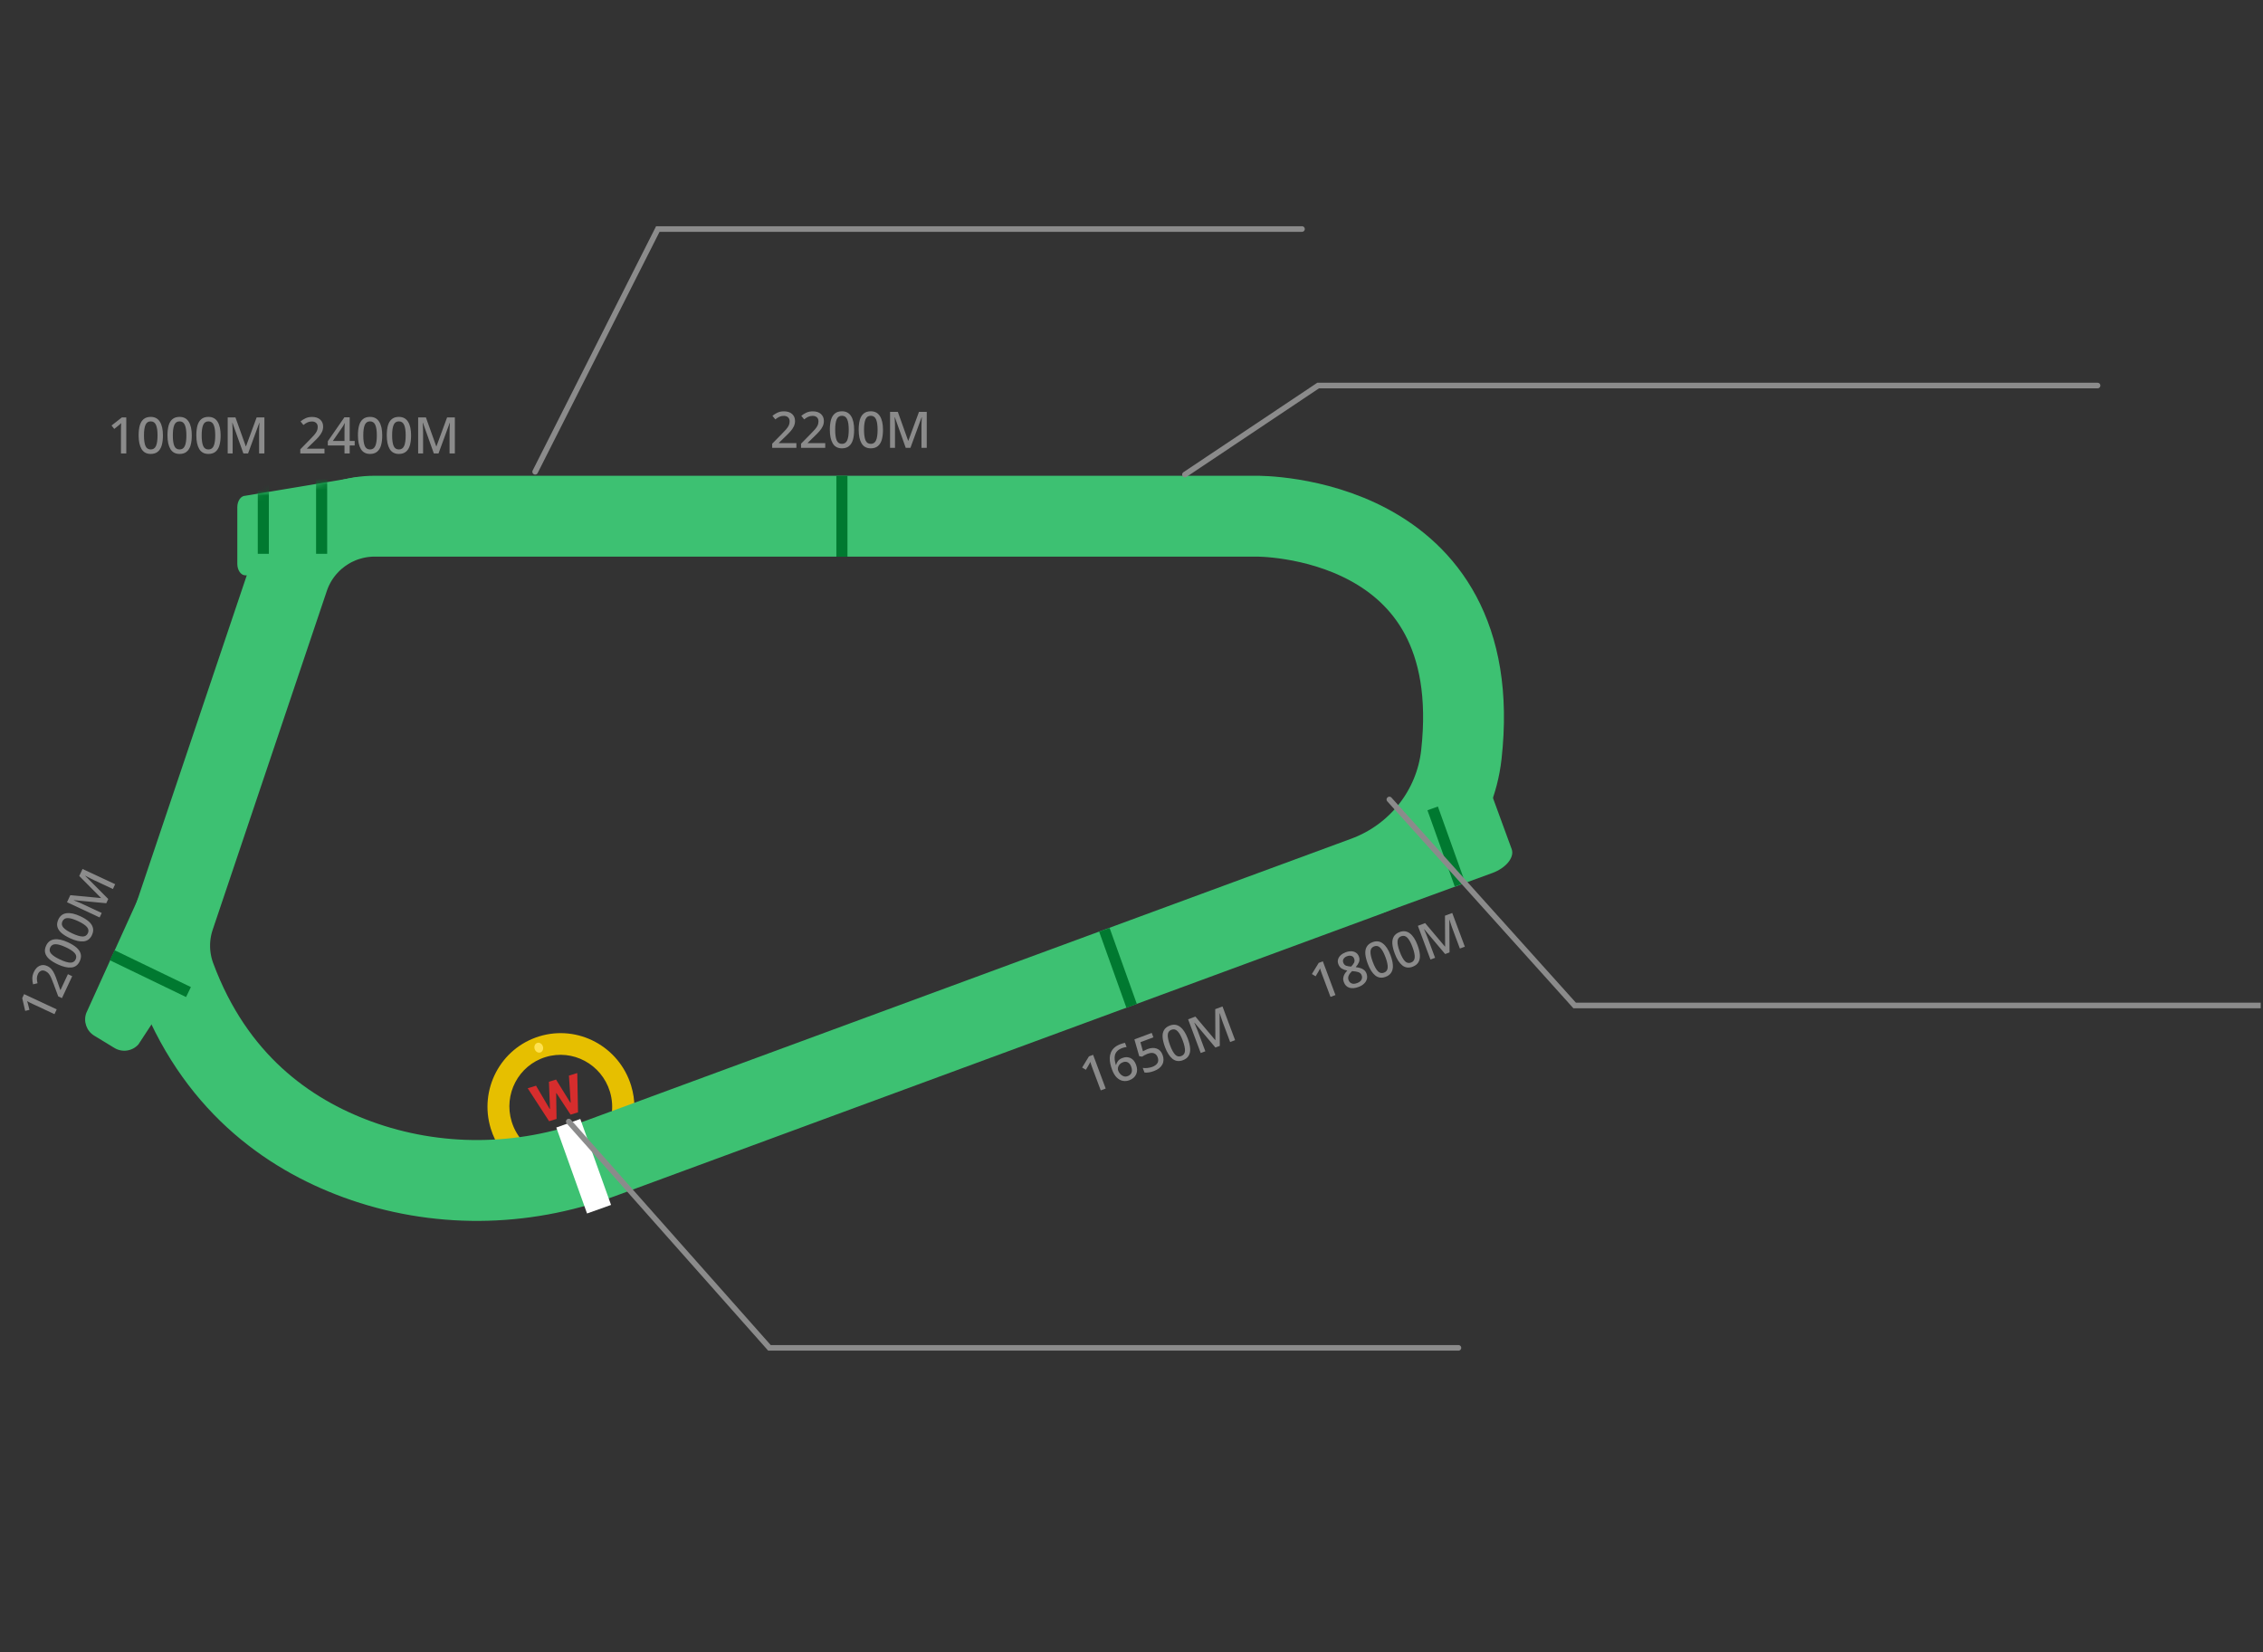
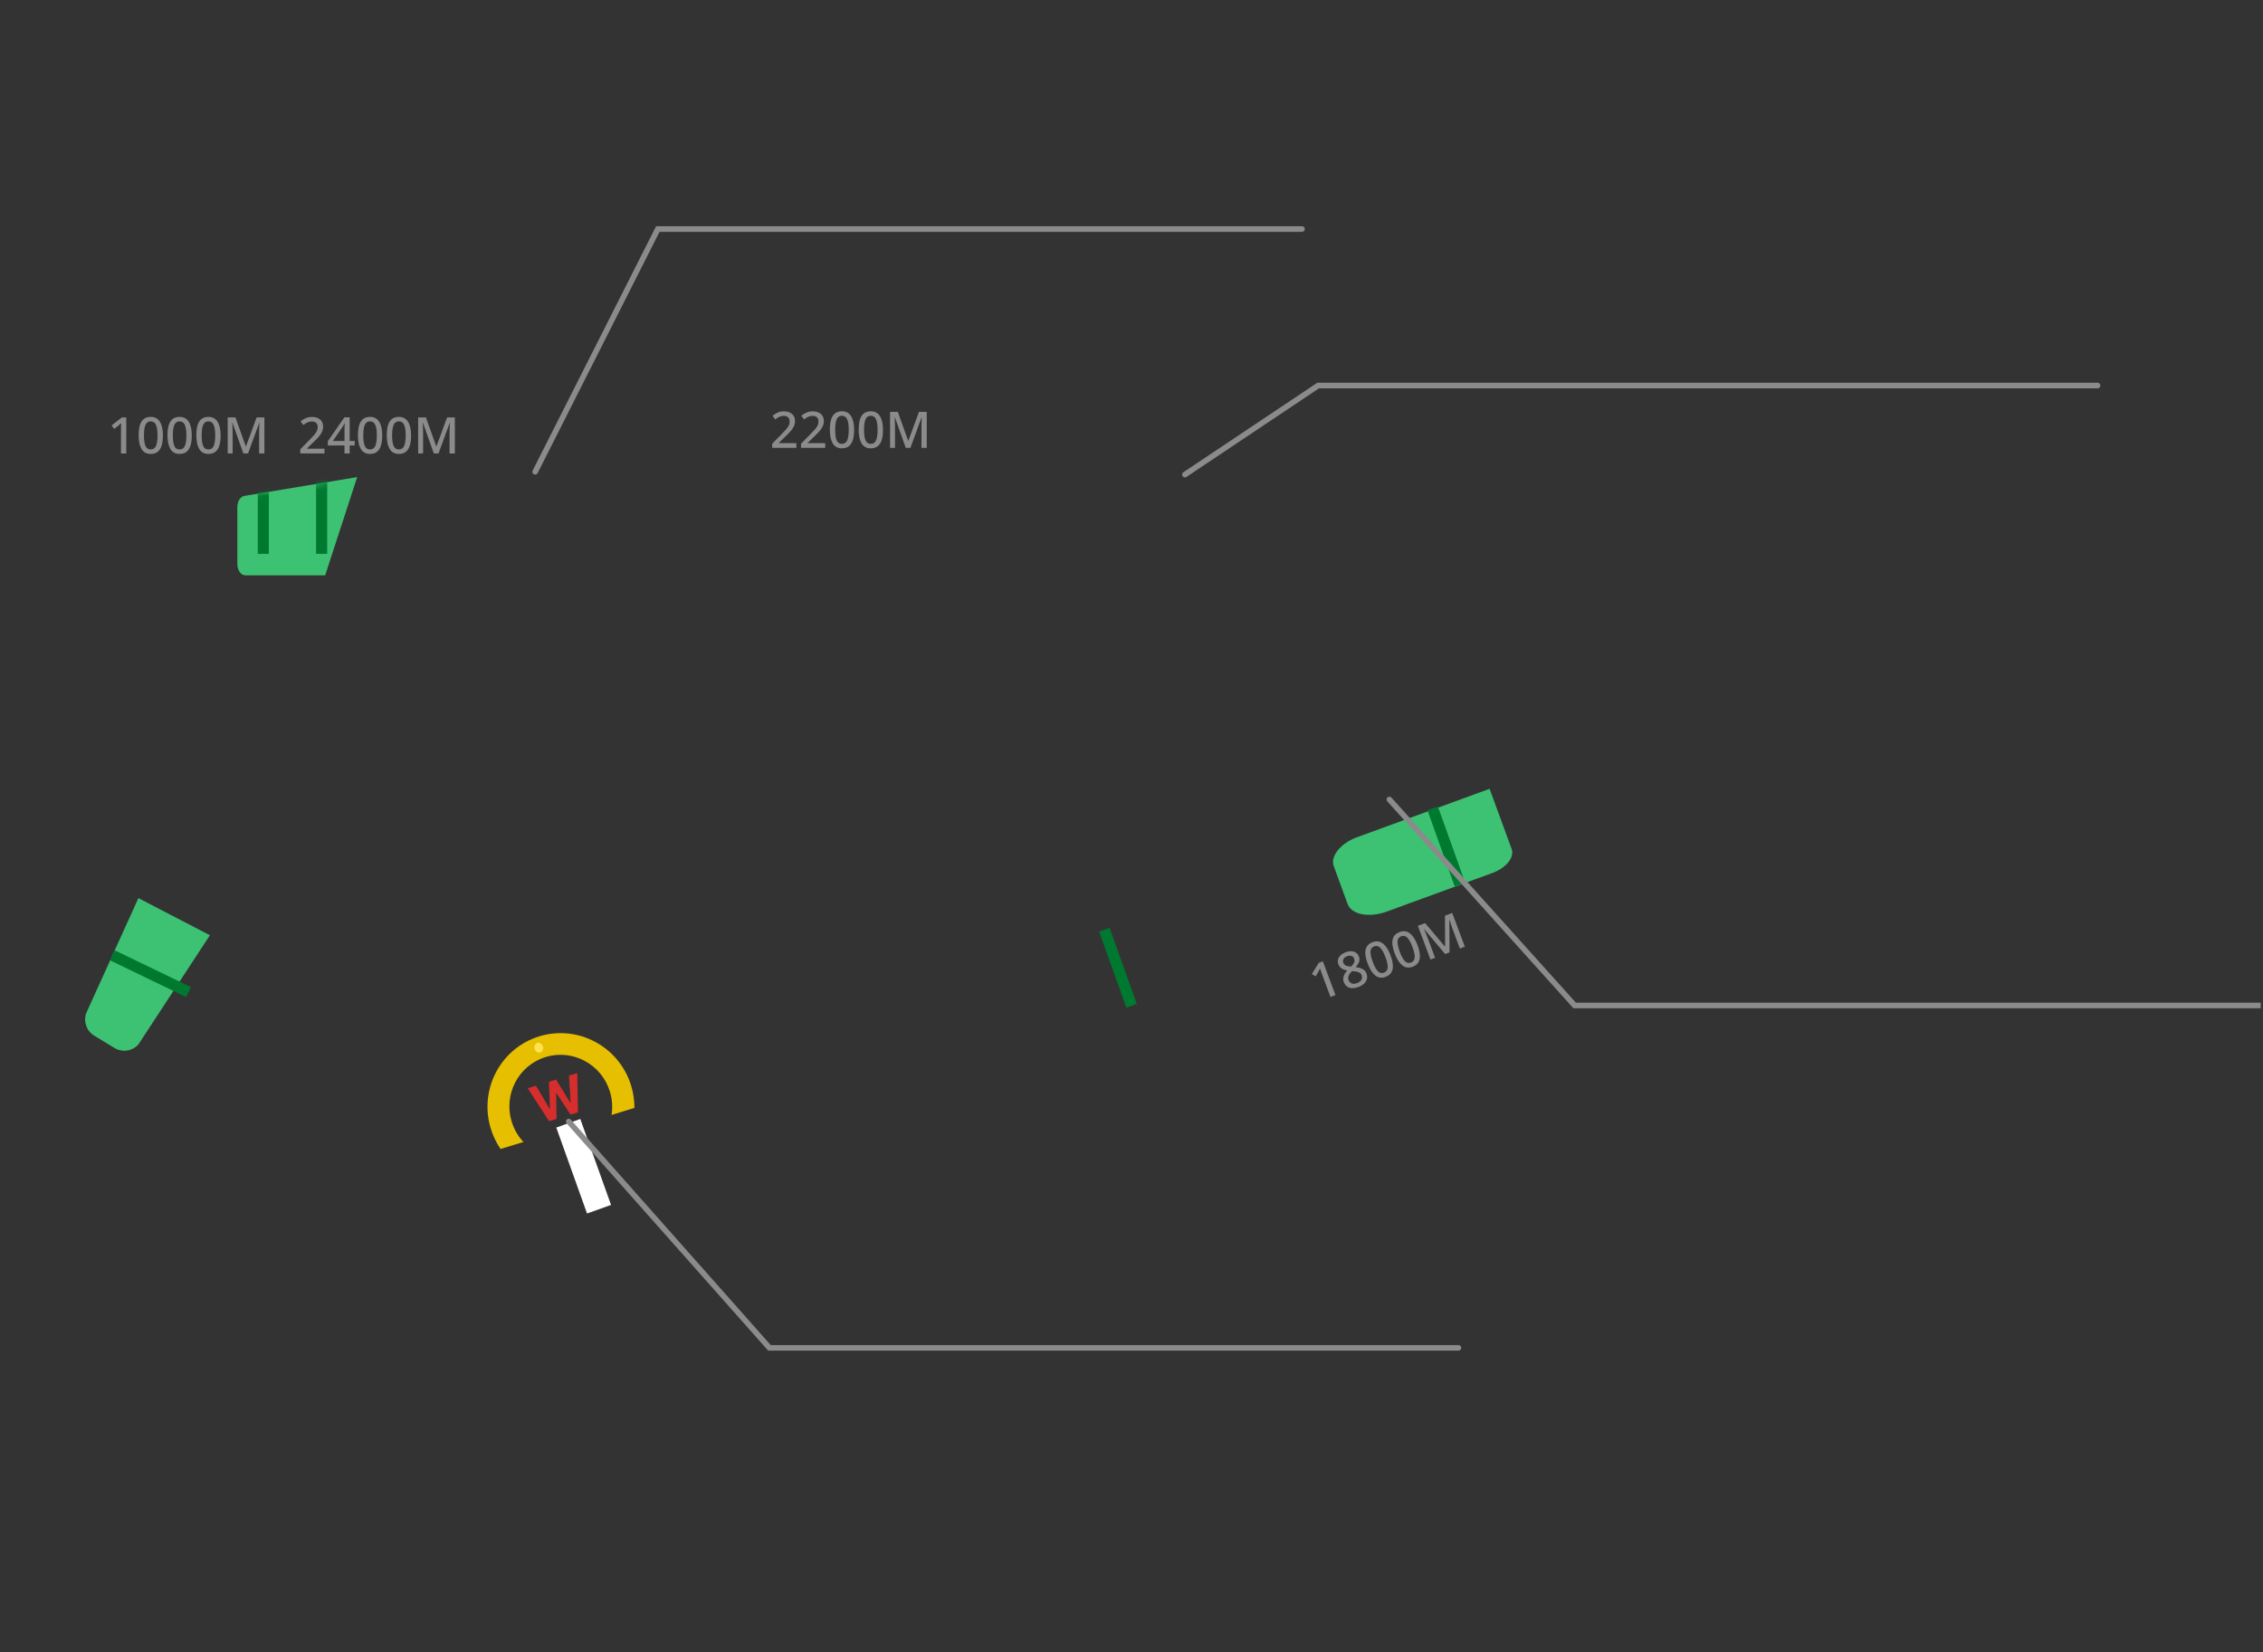
<svg xmlns="http://www.w3.org/2000/svg" width="404" height="295" viewBox="0 0 404 295" fill="none">
  <rect x="0" y="0" width="404" height="295" fill="#333333" stroke="none" />
  <g clip-path="url(#clip0_1201_4089)">
    <path d="M142.174 79.949H137.854V79.211L139.51 77.528C139.834 77.198 140.104 76.913 140.32 76.673C140.536 76.427 140.698 76.193 140.806 75.971C140.914 75.743 140.968 75.497 140.968 75.233C140.968 74.909 140.872 74.663 140.68 74.495C140.494 74.327 140.245 74.243 139.933 74.243C139.639 74.243 139.375 74.297 139.141 74.405C138.907 74.513 138.664 74.669 138.412 74.873L137.899 74.234C138.157 74.018 138.451 73.832 138.781 73.676C139.111 73.514 139.504 73.433 139.96 73.433C140.566 73.433 141.046 73.589 141.4 73.901C141.754 74.213 141.931 74.63 141.931 75.152C141.931 75.494 141.862 75.812 141.724 76.106C141.586 76.4 141.391 76.691 141.139 76.979C140.887 77.267 140.59 77.573 140.248 77.897L139.051 79.058V79.103H142.174V79.949ZM147.324 79.949H143.004V79.211L144.66 77.528C144.984 77.198 145.254 76.913 145.47 76.673C145.686 76.427 145.848 76.193 145.956 75.971C146.064 75.743 146.118 75.497 146.118 75.233C146.118 74.909 146.022 74.663 145.83 74.495C145.644 74.327 145.395 74.243 145.083 74.243C144.789 74.243 144.525 74.297 144.291 74.405C144.057 74.513 143.814 74.669 143.562 74.873L143.049 74.234C143.307 74.018 143.601 73.832 143.931 73.676C144.261 73.514 144.654 73.433 145.11 73.433C145.716 73.433 146.196 73.589 146.55 73.901C146.904 74.213 147.081 74.63 147.081 75.152C147.081 75.494 147.012 75.812 146.874 76.106C146.736 76.4 146.541 76.691 146.289 76.979C146.037 77.267 145.74 77.573 145.398 77.897L144.201 79.058V79.103H147.324V79.949ZM152.484 76.727C152.484 77.423 152.412 78.017 152.268 78.509C152.124 79.001 151.89 79.379 151.566 79.643C151.248 79.907 150.828 80.039 150.306 80.039C149.568 80.039 149.022 79.748 148.668 79.166C148.32 78.578 148.146 77.765 148.146 76.727C148.146 76.031 148.215 75.437 148.353 74.945C148.497 74.453 148.728 74.078 149.046 73.82C149.364 73.556 149.784 73.424 150.306 73.424C151.038 73.424 151.584 73.715 151.944 74.297C152.304 74.873 152.484 75.683 152.484 76.727ZM149.1 76.727C149.1 77.567 149.19 78.197 149.37 78.617C149.55 79.031 149.862 79.238 150.306 79.238C150.744 79.238 151.056 79.031 151.242 78.617C151.428 78.203 151.521 77.573 151.521 76.727C151.521 75.893 151.428 75.269 151.242 74.855C151.056 74.435 150.744 74.225 150.306 74.225C149.862 74.225 149.55 74.435 149.37 74.855C149.19 75.269 149.1 75.893 149.1 76.727ZM157.634 76.727C157.634 77.423 157.562 78.017 157.418 78.509C157.274 79.001 157.04 79.379 156.716 79.643C156.398 79.907 155.978 80.039 155.456 80.039C154.718 80.039 154.172 79.748 153.818 79.166C153.47 78.578 153.296 77.765 153.296 76.727C153.296 76.031 153.365 75.437 153.503 74.945C153.647 74.453 153.878 74.078 154.196 73.82C154.514 73.556 154.934 73.424 155.456 73.424C156.188 73.424 156.734 73.715 157.094 74.297C157.454 74.873 157.634 75.683 157.634 76.727ZM154.25 76.727C154.25 77.567 154.34 78.197 154.52 78.617C154.7 79.031 155.012 79.238 155.456 79.238C155.894 79.238 156.206 79.031 156.392 78.617C156.578 78.203 156.671 77.573 156.671 76.727C156.671 75.893 156.578 75.269 156.392 74.855C156.206 74.435 155.894 74.225 155.456 74.225C155.012 74.225 154.7 74.435 154.52 74.855C154.34 75.269 154.25 75.893 154.25 76.727ZM161.696 79.949L159.752 74.486H159.716C159.728 74.612 159.737 74.777 159.743 74.981C159.755 75.179 159.764 75.398 159.77 75.638C159.776 75.872 159.779 76.1 159.779 76.322V79.949H158.897V73.523H160.283L162.128 78.68H162.164L164.063 73.523H165.449V79.949H164.504V76.268C164.504 76.058 164.507 75.842 164.513 75.62C164.525 75.398 164.534 75.188 164.54 74.99C164.552 74.792 164.561 74.627 164.567 74.495H164.531L162.533 79.949H161.696Z" fill="#8B8B8B" />
    <path d="M22.542 80.949H21.597V76.683C21.597 76.455 21.6 76.251 21.606 76.071C21.612 75.885 21.621 75.705 21.633 75.531C21.555 75.615 21.474 75.693 21.39 75.765C21.306 75.837 21.21 75.918 21.102 76.008L20.4 76.575L19.914 75.963L21.75 74.523H22.542V80.949ZM29.087 77.727C29.087 78.423 29.015 79.017 28.871 79.509C28.727 80.001 28.493 80.379 28.169 80.643C27.851 80.907 27.431 81.039 26.909 81.039C26.171 81.039 25.625 80.748 25.271 80.166C24.923 79.578 24.749 78.765 24.749 77.727C24.749 77.031 24.818 76.437 24.956 75.945C25.1 75.453 25.331 75.078 25.649 74.82C25.967 74.556 26.387 74.424 26.909 74.424C27.641 74.424 28.187 74.715 28.547 75.297C28.907 75.873 29.087 76.683 29.087 77.727ZM25.703 77.727C25.703 78.567 25.793 79.197 25.973 79.617C26.153 80.031 26.465 80.238 26.909 80.238C27.347 80.238 27.659 80.031 27.845 79.617C28.031 79.203 28.124 78.573 28.124 77.727C28.124 76.893 28.031 76.269 27.845 75.855C27.659 75.435 27.347 75.225 26.909 75.225C26.465 75.225 26.153 75.435 25.973 75.855C25.793 76.269 25.703 76.893 25.703 77.727ZM34.238 77.727C34.238 78.423 34.166 79.017 34.022 79.509C33.878 80.001 33.644 80.379 33.32 80.643C33.002 80.907 32.582 81.039 32.06 81.039C31.322 81.039 30.776 80.748 30.422 80.166C30.074 79.578 29.9 78.765 29.9 77.727C29.9 77.031 29.969 76.437 30.107 75.945C30.251 75.453 30.482 75.078 30.8 74.82C31.118 74.556 31.538 74.424 32.06 74.424C32.792 74.424 33.338 74.715 33.698 75.297C34.058 75.873 34.238 76.683 34.238 77.727ZM30.854 77.727C30.854 78.567 30.944 79.197 31.124 79.617C31.304 80.031 31.616 80.238 32.06 80.238C32.498 80.238 32.81 80.031 32.996 79.617C33.182 79.203 33.275 78.573 33.275 77.727C33.275 76.893 33.182 76.269 32.996 75.855C32.81 75.435 32.498 75.225 32.06 75.225C31.616 75.225 31.304 75.435 31.124 75.855C30.944 76.269 30.854 76.893 30.854 77.727ZM39.388 77.727C39.388 78.423 39.316 79.017 39.172 79.509C39.028 80.001 38.794 80.379 38.47 80.643C38.152 80.907 37.732 81.039 37.21 81.039C36.472 81.039 35.926 80.748 35.572 80.166C35.224 79.578 35.05 78.765 35.05 77.727C35.05 77.031 35.119 76.437 35.257 75.945C35.401 75.453 35.632 75.078 35.95 74.82C36.268 74.556 36.688 74.424 37.21 74.424C37.942 74.424 38.488 74.715 38.848 75.297C39.208 75.873 39.388 76.683 39.388 77.727ZM36.004 77.727C36.004 78.567 36.094 79.197 36.274 79.617C36.454 80.031 36.766 80.238 37.21 80.238C37.648 80.238 37.96 80.031 38.146 79.617C38.332 79.203 38.425 78.573 38.425 77.727C38.425 76.893 38.332 76.269 38.146 75.855C37.96 75.435 37.648 75.225 37.21 75.225C36.766 75.225 36.454 75.435 36.274 75.855C36.094 76.269 36.004 76.893 36.004 77.727ZM43.449 80.949L41.505 75.486H41.469C41.481 75.612 41.49 75.777 41.496 75.981C41.508 76.179 41.517 76.398 41.523 76.638C41.529 76.872 41.532 77.1 41.532 77.322V80.949H40.65V74.523H42.036L43.881 79.68H43.917L45.816 74.523H47.202V80.949H46.257V77.268C46.257 77.058 46.26 76.842 46.266 76.62C46.278 76.398 46.287 76.188 46.293 75.99C46.305 75.792 46.314 75.627 46.32 75.495H46.284L44.286 80.949H43.449Z" fill="#8B8B8B" />
    <path d="M57.928 80.949H53.608V80.211L55.264 78.528C55.588 78.198 55.858 77.913 56.074 77.673C56.29 77.427 56.452 77.193 56.56 76.971C56.668 76.743 56.722 76.497 56.722 76.233C56.722 75.909 56.626 75.663 56.434 75.495C56.248 75.327 55.999 75.243 55.687 75.243C55.393 75.243 55.129 75.297 54.895 75.405C54.661 75.513 54.418 75.669 54.166 75.873L53.653 75.234C53.911 75.018 54.205 74.832 54.535 74.676C54.865 74.514 55.258 74.433 55.714 74.433C56.32 74.433 56.8 74.589 57.154 74.901C57.508 75.213 57.685 75.63 57.685 76.152C57.685 76.494 57.616 76.812 57.478 77.106C57.34 77.4 57.145 77.691 56.893 77.979C56.641 78.267 56.344 78.573 56.002 78.897L54.805 80.058V80.103H57.928V80.949ZM63.321 79.527H62.43V80.949H61.503V79.527H58.524V78.771L61.485 74.496H62.43V78.717H63.321V79.527ZM61.503 78.717V76.971C61.503 76.689 61.506 76.425 61.512 76.179C61.524 75.927 61.536 75.717 61.548 75.549H61.512C61.464 75.669 61.404 75.792 61.332 75.918C61.26 76.044 61.191 76.155 61.125 76.251L59.424 78.717H61.503ZM68.238 77.727C68.238 78.423 68.166 79.017 68.022 79.509C67.878 80.001 67.644 80.379 67.32 80.643C67.002 80.907 66.582 81.039 66.06 81.039C65.322 81.039 64.776 80.748 64.422 80.166C64.074 79.578 63.9 78.765 63.9 77.727C63.9 77.031 63.969 76.437 64.107 75.945C64.251 75.453 64.482 75.078 64.8 74.82C65.118 74.556 65.538 74.424 66.06 74.424C66.792 74.424 67.338 74.715 67.698 75.297C68.058 75.873 68.238 76.683 68.238 77.727ZM64.854 77.727C64.854 78.567 64.944 79.197 65.124 79.617C65.304 80.031 65.616 80.238 66.06 80.238C66.498 80.238 66.81 80.031 66.996 79.617C67.182 79.203 67.275 78.573 67.275 77.727C67.275 76.893 67.182 76.269 66.996 75.855C66.81 75.435 66.498 75.225 66.06 75.225C65.616 75.225 65.304 75.435 65.124 75.855C64.944 76.269 64.854 76.893 64.854 77.727ZM73.388 77.727C73.388 78.423 73.316 79.017 73.172 79.509C73.028 80.001 72.794 80.379 72.47 80.643C72.152 80.907 71.732 81.039 71.21 81.039C70.472 81.039 69.926 80.748 69.572 80.166C69.224 79.578 69.05 78.765 69.05 77.727C69.05 77.031 69.119 76.437 69.257 75.945C69.401 75.453 69.632 75.078 69.95 74.82C70.268 74.556 70.688 74.424 71.21 74.424C71.942 74.424 72.488 74.715 72.848 75.297C73.208 75.873 73.388 76.683 73.388 77.727ZM70.004 77.727C70.004 78.567 70.094 79.197 70.274 79.617C70.454 80.031 70.766 80.238 71.21 80.238C71.648 80.238 71.96 80.031 72.146 79.617C72.332 79.203 72.425 78.573 72.425 77.727C72.425 76.893 72.332 76.269 72.146 75.855C71.96 75.435 71.648 75.225 71.21 75.225C70.766 75.225 70.454 75.435 70.274 75.855C70.094 76.269 70.004 76.893 70.004 77.727ZM77.449 80.949L75.505 75.486H75.469C75.481 75.612 75.49 75.777 75.496 75.981C75.508 76.179 75.517 76.398 75.523 76.638C75.529 76.872 75.532 77.1 75.532 77.322V80.949H74.65V74.523H76.036L77.881 79.68H77.917L79.816 74.523H81.202V80.949H80.257V77.268C80.257 77.058 80.26 76.842 80.266 76.62C80.278 76.398 80.287 76.188 80.293 75.99C80.305 75.792 80.314 75.627 80.32 75.495H80.284L78.286 80.949H77.449Z" fill="#8B8B8B" />
    <path d="M96.267 185.013C103.186 182.891 110.53 186.828 112.671 193.807C113.078 195.134 113.267 196.475 113.259 197.791L109.175 199.044C109.389 197.69 109.308 196.265 108.878 194.862C107.38 189.979 102.242 187.224 97.401 188.709C92.56 190.193 89.849 195.356 91.347 200.24C91.777 201.642 92.509 202.867 93.446 203.869L89.363 205.121C88.619 204.035 88.024 202.819 87.617 201.492C85.476 194.513 89.349 187.135 96.267 185.013Z" fill="#E6BF00" />
    <ellipse cx="96.184" cy="187.035" rx="0.771" ry="0.896" transform="rotate(-17.957 96.184 187.035)" fill="#FFE251" />
    <path d="M98.029 200.163L94.206 194.28L95.695 193.823L98.137 197.977L98.191 197.96L97.994 193.118L99.269 192.727L101.821 196.857L101.878 196.839L101.568 192.021L103.058 191.565L103.19 198.58L101.862 198.988L99.34 195.148L99.29 195.163L99.358 199.755L98.029 200.163Z" fill="#D62D2D" />
-     <path d="M51.506 103.194C53.728 96.597 59.92 92.152 66.891 92.152H224.271C224.271 92.152 265.688 91.579 260.889 134.705C259.785 144.626 253.102 153.047 243.724 156.501L107.237 206.784C93.237 211.944 77.828 212.109 63.814 206.983C51.243 202.384 38.212 193.058 31.3 174.469C30.008 170.993 29.952 167.177 31.136 163.663L51.506 103.194Z" stroke="#3DC172" stroke-width="14.434" stroke-miterlimit="10" />
    <path d="M43.796 88.502L63.768 85.172L58.051 102.711H43.796C43.006 102.711 42.366 101.79 42.366 100.656V90.558C42.366 89.423 43.006 88.502 43.796 88.502Z" fill="#3DC172" />
    <path d="M15.418 180.81L24.708 160.334L37.474 166.961L24.708 186.456C23.618 187.666 21.819 187.931 20.427 187.083L16.824 184.892C15.432 184.046 14.842 182.33 15.415 180.808L15.418 180.81Z" fill="#3DC172" />
    <path d="M242.291 149.453L265.929 140.818L269.873 151.587C270.408 153.048 268.866 154.957 266.431 155.847L247.578 162.733C244.412 163.89 241.278 163.287 240.582 161.386L238.107 154.628C237.457 152.853 239.33 150.533 242.291 149.451L242.291 149.453Z" fill="#3DC172" />
    <rect width="4.55" height="16.29" transform="matrix(0.942 -0.336 0.337 0.942 99.311 201.291)" fill="white" />
-     <rect x="149.311" y="84.942" width="1.98" height="14.444" fill="#007930" />
    <rect width="1.98" height="14.427" transform="matrix(0.942 -0.337 0.337 0.941 196.225 166.321)" fill="#007930" />
    <rect width="1.98" height="15.109" transform="matrix(0.435 -0.9 0.901 0.435 19.604 171.422)" fill="#007930" />
    <mask id="mask0_1201_4089" style="mask-type:alpha" maskUnits="userSpaceOnUse" x="42" y="85" width="22" height="18">
      <path d="M43.792 88.502L63.764 85.172L58.047 102.711H43.792C43.002 102.711 42.362 101.791 42.362 100.656V90.558C42.362 89.423 43.002 88.502 43.792 88.502Z" fill="#3DC172" />
    </mask>
    <g mask="url(#mask0_1201_4089)">
      <rect x="46.018" y="79.009" width="1.98" height="19.859" fill="#007930" />
      <rect x="56.428" y="79.009" width="1.98" height="19.859" fill="#007930" />
    </g>
    <rect width="1.98" height="14.456" transform="matrix(0.942 -0.337 0.337 0.941 254.834 144.651)" fill="#007930" />
-     <path d="M197.395 194.33L196.51 194.661L195.016 190.665C194.937 190.451 194.868 190.259 194.81 190.088C194.751 189.912 194.696 189.74 194.647 189.573C194.603 189.679 194.554 189.781 194.501 189.877C194.448 189.974 194.386 190.084 194.316 190.206L193.857 190.983L193.188 190.58L194.403 188.588L195.145 188.311L197.395 194.33ZM198.539 190.982C198.408 190.633 198.303 190.282 198.222 189.928C198.146 189.572 198.112 189.223 198.118 188.881C198.129 188.531 198.197 188.201 198.325 187.891C198.45 187.575 198.652 187.291 198.929 187.04C199.211 186.782 199.584 186.565 200.051 186.391C200.169 186.346 200.303 186.303 200.453 186.259C200.607 186.208 200.737 186.179 200.843 186.171L201.124 186.922C201.004 186.928 200.877 186.947 200.741 186.978C200.611 187.007 200.484 187.045 200.361 187.091C199.973 187.236 199.675 187.415 199.466 187.628C199.257 187.84 199.119 188.078 199.05 188.34C198.982 188.603 198.965 188.884 199.001 189.185C199.036 189.486 199.104 189.796 199.205 190.118L199.256 190.099C199.306 189.856 199.418 189.625 199.593 189.406C199.765 189.181 200.028 189.003 200.382 188.871C200.905 188.675 201.384 188.682 201.821 188.89C202.261 189.091 202.591 189.486 202.812 190.076C203.047 190.706 203.056 191.269 202.839 191.767C202.627 192.262 202.22 192.622 201.619 192.847C201.231 192.992 200.841 193.029 200.449 192.958C200.063 192.884 199.705 192.688 199.375 192.37C199.042 192.046 198.763 191.583 198.539 190.982ZM201.333 192.109C201.653 191.989 201.876 191.787 202 191.504C202.123 191.214 202.101 190.848 201.935 190.404C201.803 190.05 201.608 189.802 201.35 189.662C201.098 189.519 200.795 189.514 200.441 189.646C200.2 189.736 200.008 189.866 199.866 190.034C199.724 190.202 199.632 190.384 199.589 190.579C199.547 190.774 199.556 190.954 199.617 191.117C199.701 191.341 199.83 191.549 200.004 191.741C200.176 191.926 200.376 192.059 200.605 192.14C200.832 192.216 201.075 192.205 201.333 192.109ZM204.889 187.272C205.485 187.05 206.023 187.025 206.504 187.197C206.985 187.37 207.333 187.743 207.547 188.316C207.784 188.951 207.771 189.523 207.506 190.032C207.241 190.541 206.744 190.932 206.013 191.205C205.698 191.322 205.393 191.404 205.097 191.451C204.806 191.496 204.545 191.5 204.314 191.465L204.008 190.647C204.255 190.69 204.535 190.694 204.849 190.66C205.168 190.624 205.46 190.556 205.724 190.457C206.146 190.3 206.447 190.078 206.629 189.793C206.808 189.501 206.821 189.151 206.668 188.74C206.531 188.375 206.312 188.14 206.01 188.035C205.712 187.922 205.318 187.957 204.829 188.14C204.672 188.199 204.5 188.279 204.314 188.381C204.133 188.48 203.989 188.566 203.882 188.638L203.377 188.548L202.518 185.555L205.612 184.398L205.908 185.191L203.59 186.057L204.044 187.684C204.133 187.632 204.248 187.57 204.388 187.498C204.525 187.421 204.693 187.346 204.889 187.272ZM212.047 185.413C212.291 186.065 212.431 186.647 212.468 187.158C212.506 187.67 212.419 188.106 212.208 188.466C212.003 188.825 211.655 189.096 211.166 189.278C210.475 189.537 209.862 189.455 209.326 189.034C208.795 188.605 208.347 187.905 207.983 186.932C207.74 186.28 207.596 185.7 207.553 185.191C207.516 184.679 207.601 184.247 207.809 183.894C208.014 183.536 208.361 183.265 208.85 183.082C209.536 182.826 210.149 182.907 210.69 183.326C211.229 183.74 211.681 184.436 212.047 185.413ZM208.877 186.598C209.171 187.385 209.476 187.944 209.792 188.274C210.105 188.599 210.47 188.684 210.886 188.528C211.296 188.375 211.516 188.072 211.545 187.619C211.574 187.166 211.441 186.543 211.145 185.751C210.853 184.969 210.547 184.418 210.228 184.095C209.907 183.767 209.541 183.679 209.131 183.832C208.715 183.988 208.496 184.294 208.475 184.75C208.451 185.201 208.585 185.817 208.877 186.598ZM216.979 187.009L213.246 182.573L213.212 182.586C213.267 182.699 213.333 182.851 213.41 183.04C213.491 183.221 213.576 183.423 213.666 183.646C213.753 183.863 213.836 184.075 213.914 184.283L215.184 187.681L214.357 187.99L212.108 181.97L213.406 181.485L216.94 185.67L216.973 185.657L216.946 180.161L218.245 179.676L220.495 185.695L219.61 186.026L218.321 182.578C218.247 182.382 218.174 182.178 218.102 181.968C218.036 181.756 217.971 181.556 217.907 181.369C217.849 181.179 217.8 181.021 217.759 180.895L217.725 180.908L217.763 186.716L216.979 187.009Z" fill="#8B8B8B" />
    <path d="M238.411 177.64L237.526 177.97L236.032 173.974C235.952 173.761 235.884 173.569 235.826 173.398C235.767 173.222 235.712 173.05 235.662 172.883C235.619 172.989 235.57 173.09 235.517 173.187C235.463 173.284 235.402 173.393 235.332 173.515L234.873 174.292L234.203 173.889L235.419 171.898L236.161 171.62L238.411 177.64ZM240.22 170.007C240.574 169.874 240.91 169.813 241.227 169.822C241.543 169.826 241.82 169.908 242.059 170.069C242.302 170.221 242.482 170.455 242.6 170.77C242.735 171.13 242.735 171.466 242.602 171.778C242.469 172.09 242.277 172.383 242.027 172.656C242.307 172.686 242.574 172.74 242.828 172.818C243.085 172.888 243.31 173.003 243.503 173.161C243.701 173.311 243.85 173.522 243.95 173.791C244.077 174.129 244.101 174.452 244.025 174.763C243.947 175.067 243.781 175.344 243.528 175.592C243.281 175.838 242.955 176.037 242.55 176.188C241.898 176.432 241.343 176.48 240.884 176.331C240.422 176.177 240.096 175.844 239.905 175.332C239.804 175.063 239.772 174.805 239.809 174.561C239.844 174.311 239.926 174.078 240.057 173.863C240.188 173.648 240.344 173.448 240.525 173.265C240.17 173.206 239.85 173.095 239.565 172.932C239.278 172.764 239.066 172.498 238.93 172.132C238.814 171.823 238.798 171.531 238.881 171.257C238.962 170.977 239.12 170.732 239.356 170.522C239.589 170.307 239.877 170.135 240.22 170.007ZM240.473 170.71C240.192 170.815 239.988 170.971 239.861 171.179C239.731 171.381 239.714 171.608 239.809 171.861C239.914 172.142 240.091 172.326 240.341 172.412C240.594 172.49 240.882 172.539 241.204 172.56C241.42 172.351 241.591 172.13 241.715 171.898C241.84 171.666 241.85 171.412 241.748 171.137C241.653 170.884 241.491 170.723 241.26 170.656C241.028 170.582 240.766 170.6 240.473 170.71ZM240.759 174.994C240.859 175.264 241.039 175.453 241.297 175.561C241.556 175.67 241.881 175.65 242.275 175.503C242.657 175.361 242.914 175.165 243.045 174.917C243.181 174.662 243.196 174.394 243.091 174.113C242.988 173.837 242.793 173.651 242.507 173.553C242.22 173.455 241.888 173.397 241.509 173.378L241.364 173.375C241.076 173.649 240.876 173.919 240.764 174.185C240.655 174.443 240.654 174.713 240.759 174.994ZM248.238 170.526C248.482 171.178 248.622 171.76 248.66 172.271C248.697 172.782 248.61 173.218 248.399 173.579C248.194 173.938 247.847 174.209 247.358 174.391C246.666 174.65 246.053 174.568 245.518 174.147C244.986 173.718 244.538 173.018 244.175 172.045C243.931 171.393 243.788 170.813 243.745 170.304C243.707 169.792 243.792 169.36 244 169.007C244.205 168.649 244.553 168.378 245.041 168.195C245.727 167.939 246.34 168.02 246.881 168.439C247.42 168.853 247.873 169.548 248.238 170.526ZM245.068 171.711C245.362 172.498 245.667 173.057 245.983 173.387C246.297 173.712 246.661 173.796 247.077 173.641C247.487 173.488 247.707 173.185 247.736 172.732C247.766 172.279 247.632 171.656 247.336 170.864C247.044 170.082 246.738 169.53 246.419 169.208C246.098 168.879 245.732 168.792 245.322 168.945C244.906 169.101 244.687 169.407 244.666 169.863C244.642 170.314 244.776 170.93 245.068 171.711ZM253.062 168.723C253.306 169.375 253.447 169.957 253.484 170.468C253.521 170.979 253.435 171.415 253.224 171.776C253.018 172.135 252.671 172.405 252.182 172.588C251.491 172.846 250.877 172.765 250.342 172.344C249.81 171.915 249.363 171.214 248.999 170.242C248.755 169.59 248.612 169.009 248.569 168.5C248.532 167.989 248.617 167.557 248.824 167.204C249.03 166.845 249.377 166.574 249.866 166.392C250.552 166.135 251.165 166.217 251.706 166.636C252.245 167.049 252.697 167.745 253.062 168.723ZM249.893 169.908C250.187 170.695 250.492 171.253 250.807 171.584C251.121 171.908 251.486 171.993 251.902 171.838C252.312 171.684 252.532 171.381 252.561 170.928C252.59 170.475 252.457 169.853 252.16 169.06C251.868 168.279 251.563 167.727 251.244 167.404C250.922 167.076 250.557 166.989 250.146 167.142C249.73 167.297 249.512 167.603 249.49 168.06C249.466 168.511 249.601 169.127 249.893 169.908ZM257.995 170.319L254.261 165.883L254.227 165.895C254.283 166.009 254.349 166.16 254.426 166.349C254.507 166.531 254.592 166.733 254.681 166.955C254.769 167.172 254.852 167.385 254.929 167.593L256.199 170.99L255.373 171.299L253.123 165.28L254.421 164.795L257.955 168.979L257.989 168.967L257.962 163.471L259.26 162.986L261.51 169.005L260.625 169.336L259.336 165.888C259.263 165.691 259.19 165.488 259.118 165.278C259.051 165.066 258.986 164.866 258.923 164.678C258.864 164.489 258.815 164.331 258.775 164.205L258.741 164.218L258.779 170.026L257.995 170.319Z" fill="#8B8B8B" />
-     <path d="M10.124 180.193L9.725 181.049L5.859 179.244C5.653 179.148 5.469 179.059 5.309 178.977C5.143 178.893 4.983 178.809 4.831 178.724C4.874 178.83 4.91 178.937 4.94 179.043C4.97 179.15 5.002 179.271 5.038 179.407L5.255 180.283L4.495 180.465L3.967 178.192L4.302 177.474L10.124 180.193ZM12.89 174.271L11.062 178.185L10.394 177.873L9.569 175.66C9.407 175.227 9.263 174.862 9.137 174.564C9.006 174.265 8.862 174.019 8.707 173.827C8.546 173.633 8.346 173.48 8.107 173.368C7.813 173.231 7.55 173.214 7.316 173.317C7.085 173.414 6.904 173.604 6.772 173.887C6.647 174.153 6.585 174.415 6.584 174.673C6.582 174.931 6.621 175.217 6.699 175.532L5.903 175.726C5.817 175.401 5.772 175.056 5.771 174.691C5.764 174.323 5.856 173.933 6.049 173.52C6.306 172.971 6.65 172.602 7.083 172.413C7.515 172.224 7.968 172.24 8.441 172.461C8.751 172.606 9.01 172.803 9.218 173.052C9.426 173.302 9.607 173.602 9.761 173.952C9.916 174.302 10.067 174.701 10.216 175.148L10.761 176.723L10.802 176.742L12.124 173.913L12.89 174.271ZM12.154 168.233C12.784 168.527 13.292 168.844 13.677 169.182C14.062 169.521 14.305 169.893 14.408 170.298C14.512 170.698 14.454 171.134 14.233 171.607C13.921 172.276 13.426 172.648 12.749 172.722C12.069 172.789 11.259 172.602 10.318 172.163C9.688 171.869 9.179 171.555 8.791 171.222C8.406 170.883 8.164 170.515 8.065 170.118C7.961 169.718 8.019 169.281 8.239 168.808C8.549 168.145 9.044 167.774 9.724 167.694C10.398 167.611 11.208 167.791 12.154 168.233ZM10.722 171.299C11.483 171.654 12.092 171.839 12.549 171.854C13 171.866 13.32 171.671 13.507 171.268C13.693 170.872 13.637 170.501 13.341 170.158C13.044 169.814 12.513 169.463 11.746 169.105C10.991 168.752 10.386 168.572 9.932 168.566C9.473 168.557 9.151 168.75 8.965 169.147C8.777 169.55 8.836 169.921 9.14 170.262C9.439 170.6 9.966 170.946 10.722 171.299ZM14.333 163.566C14.964 163.86 15.471 164.177 15.856 164.516C16.241 164.854 16.485 165.226 16.587 165.632C16.691 166.031 16.633 166.468 16.412 166.941C16.1 167.609 15.605 167.981 14.928 168.055C14.248 168.122 13.438 167.936 12.498 167.496C11.867 167.202 11.358 166.888 10.97 166.555C10.586 166.216 10.344 165.848 10.244 165.451C10.14 165.051 10.198 164.615 10.419 164.142C10.728 163.479 11.223 163.107 11.903 163.027C12.577 162.945 13.387 163.124 14.333 163.566ZM12.901 166.632C13.662 166.988 14.271 167.173 14.728 167.187C15.179 167.199 15.499 167.004 15.687 166.602C15.872 166.205 15.816 165.835 15.52 165.491C15.224 165.147 14.692 164.796 13.926 164.438C13.17 164.086 12.565 163.906 12.111 163.899C11.652 163.89 11.33 164.084 11.145 164.481C10.957 164.883 11.015 165.255 11.319 165.595C11.618 165.934 12.146 166.279 12.901 166.632ZM18.971 161.249L13.198 160.699L13.183 160.732C13.302 160.774 13.456 160.836 13.643 160.917C13.828 160.99 14.03 161.074 14.25 161.17C14.464 161.264 14.672 161.358 14.873 161.452L18.16 162.986L17.787 163.785L11.964 161.066L12.551 159.811L18.004 160.321L18.019 160.288L14.15 156.386L14.736 155.13L20.559 157.849L20.159 158.705L16.824 157.148C16.633 157.059 16.439 156.965 16.24 156.865C16.044 156.76 15.858 156.663 15.681 156.574C15.507 156.48 15.361 156.402 15.244 156.34L15.229 156.373L19.325 160.491L18.971 161.249Z" fill="#8B8B8B" />
    <path d="M95.538 84.224L117.436 40.887H232.436" stroke="#8B8B8B" stroke-linecap="round" />
    <path d="M211.538 84.724L235.319 68.829C235.319 68.829 319.345 68.829 374.467 68.829" stroke="#8B8B8B" stroke-linecap="round" />
    <path d="M101.538 200.224L137.365 240.623C137.365 240.623 222.484 240.623 260.365 240.623" stroke="#8B8B8B" stroke-linecap="round" />
    <path d="M248.038 142.724L281.108 179.496C281.108 179.496 370.871 179.496 404.038 179.496" stroke="#8B8B8B" stroke-linecap="round" />
  </g>
  <defs>
    <clipPath id="clip0_1201_4089">
      <rect width="403.48" height="294.45" fill="white" transform="translate(0.111)" />
    </clipPath>
  </defs>
</svg>